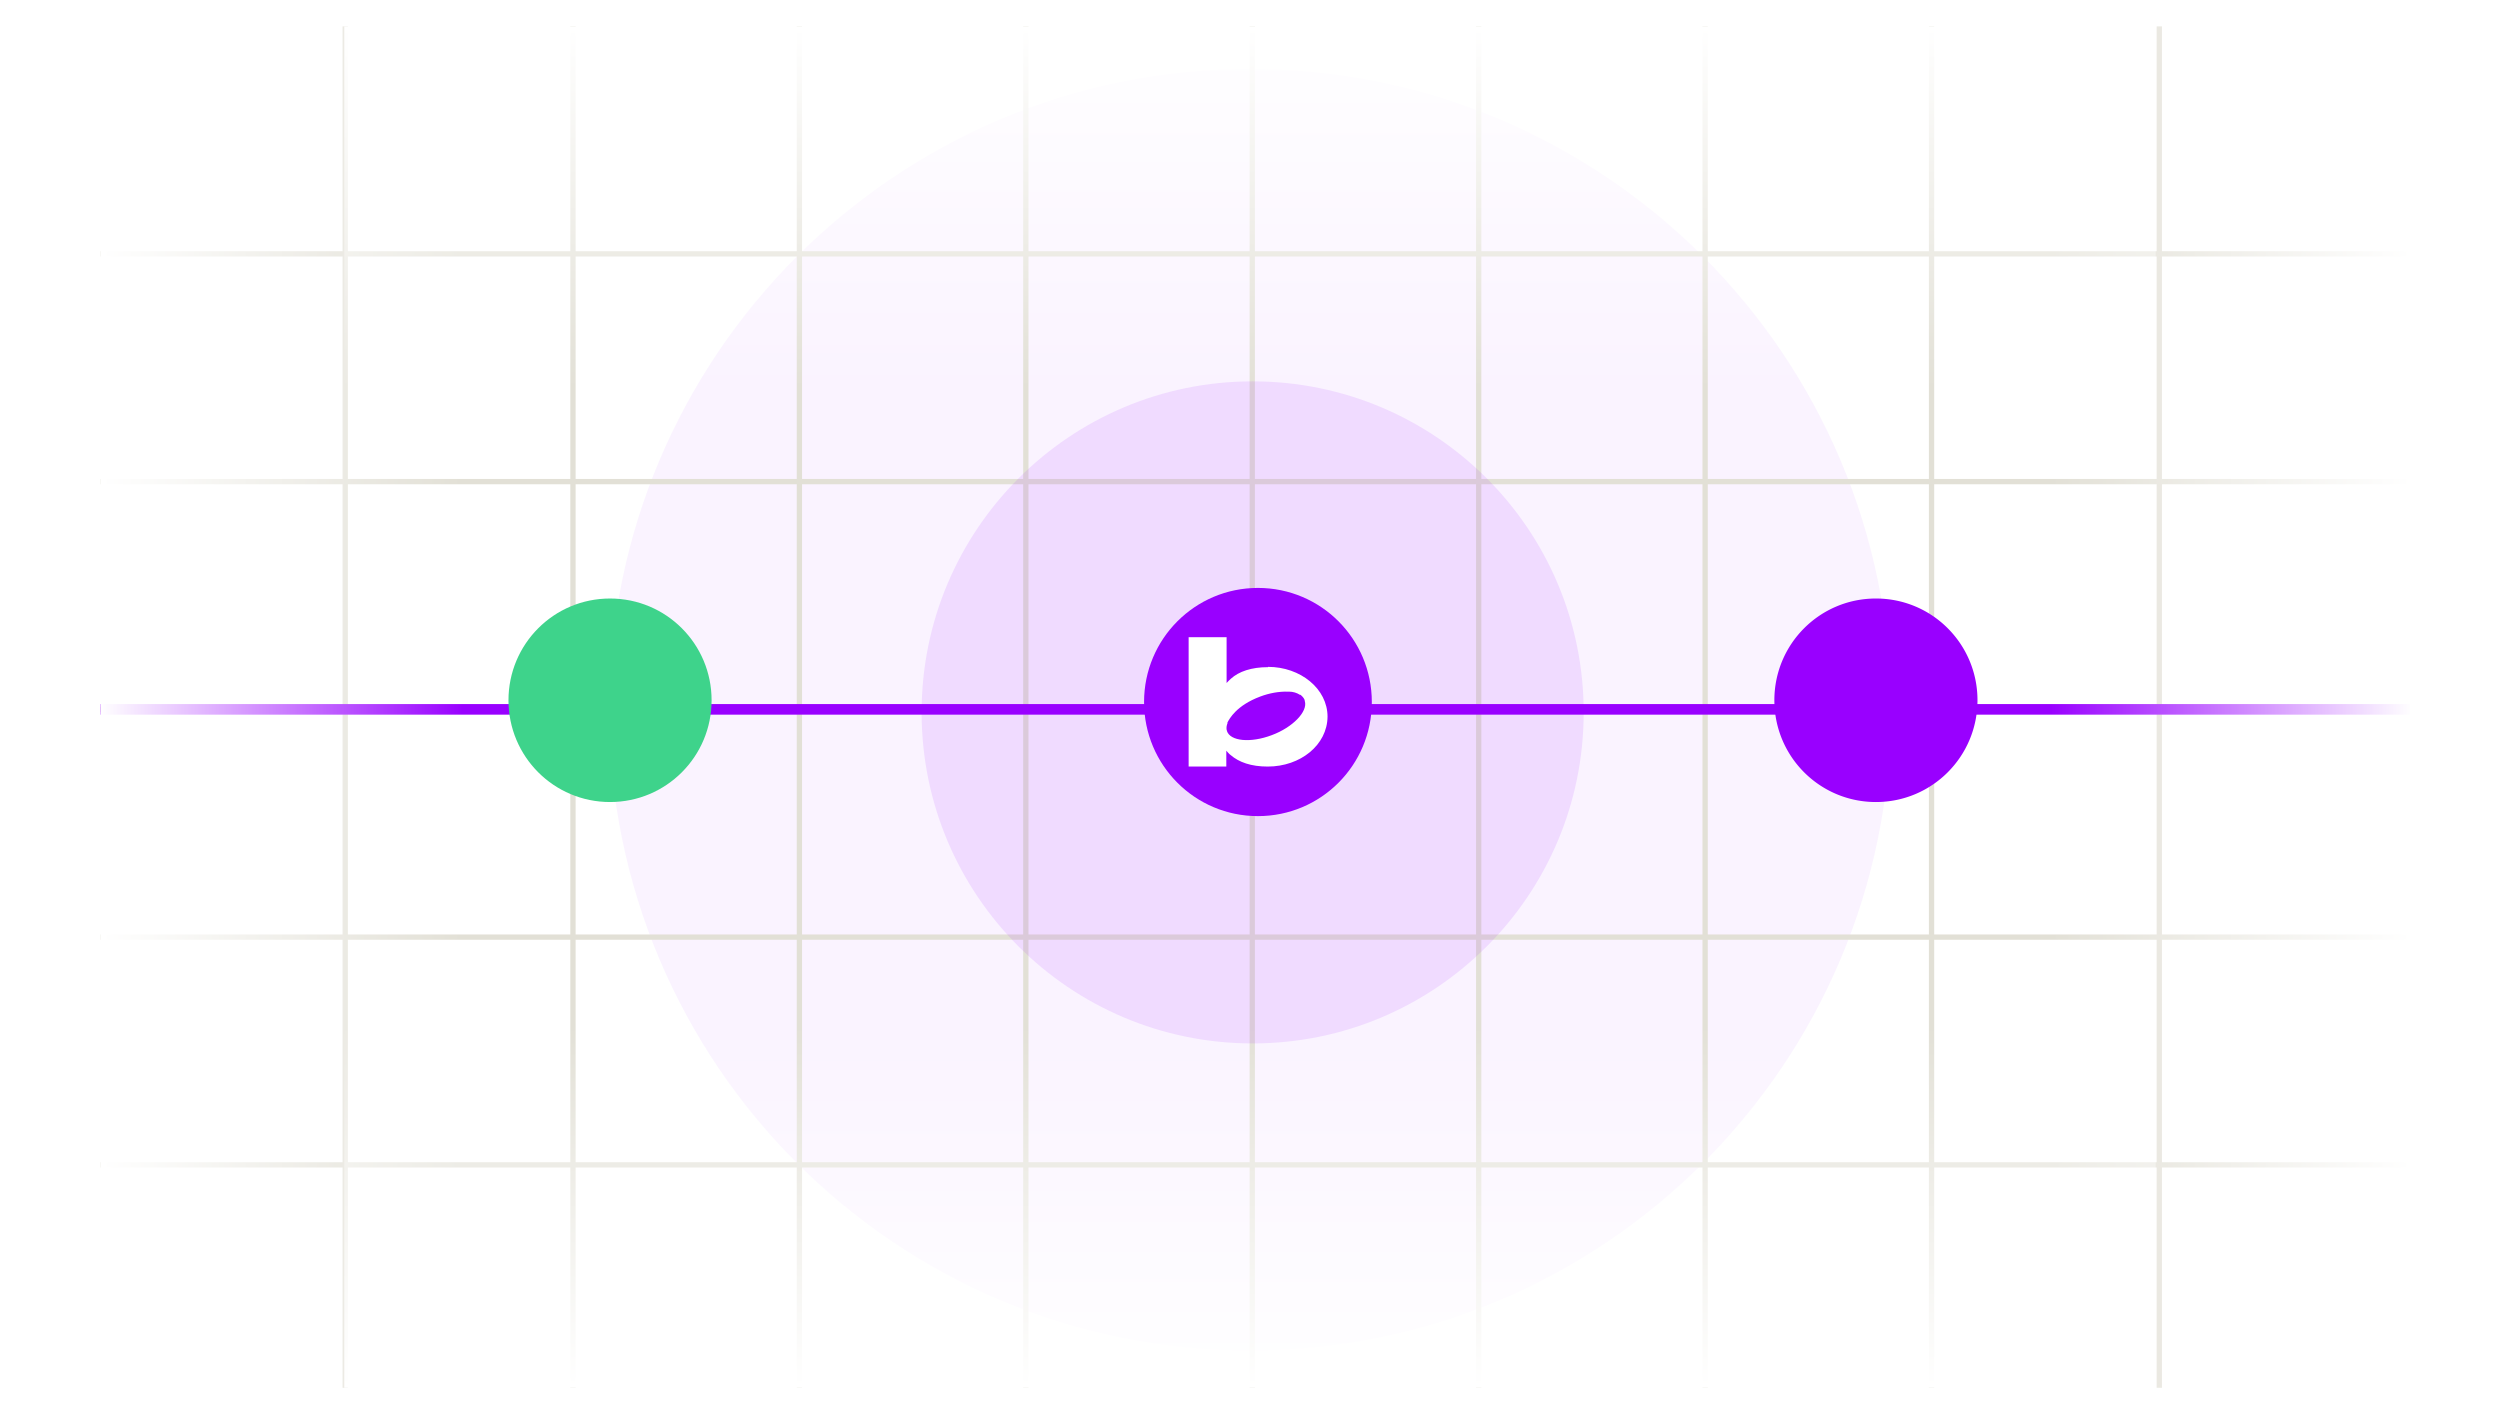
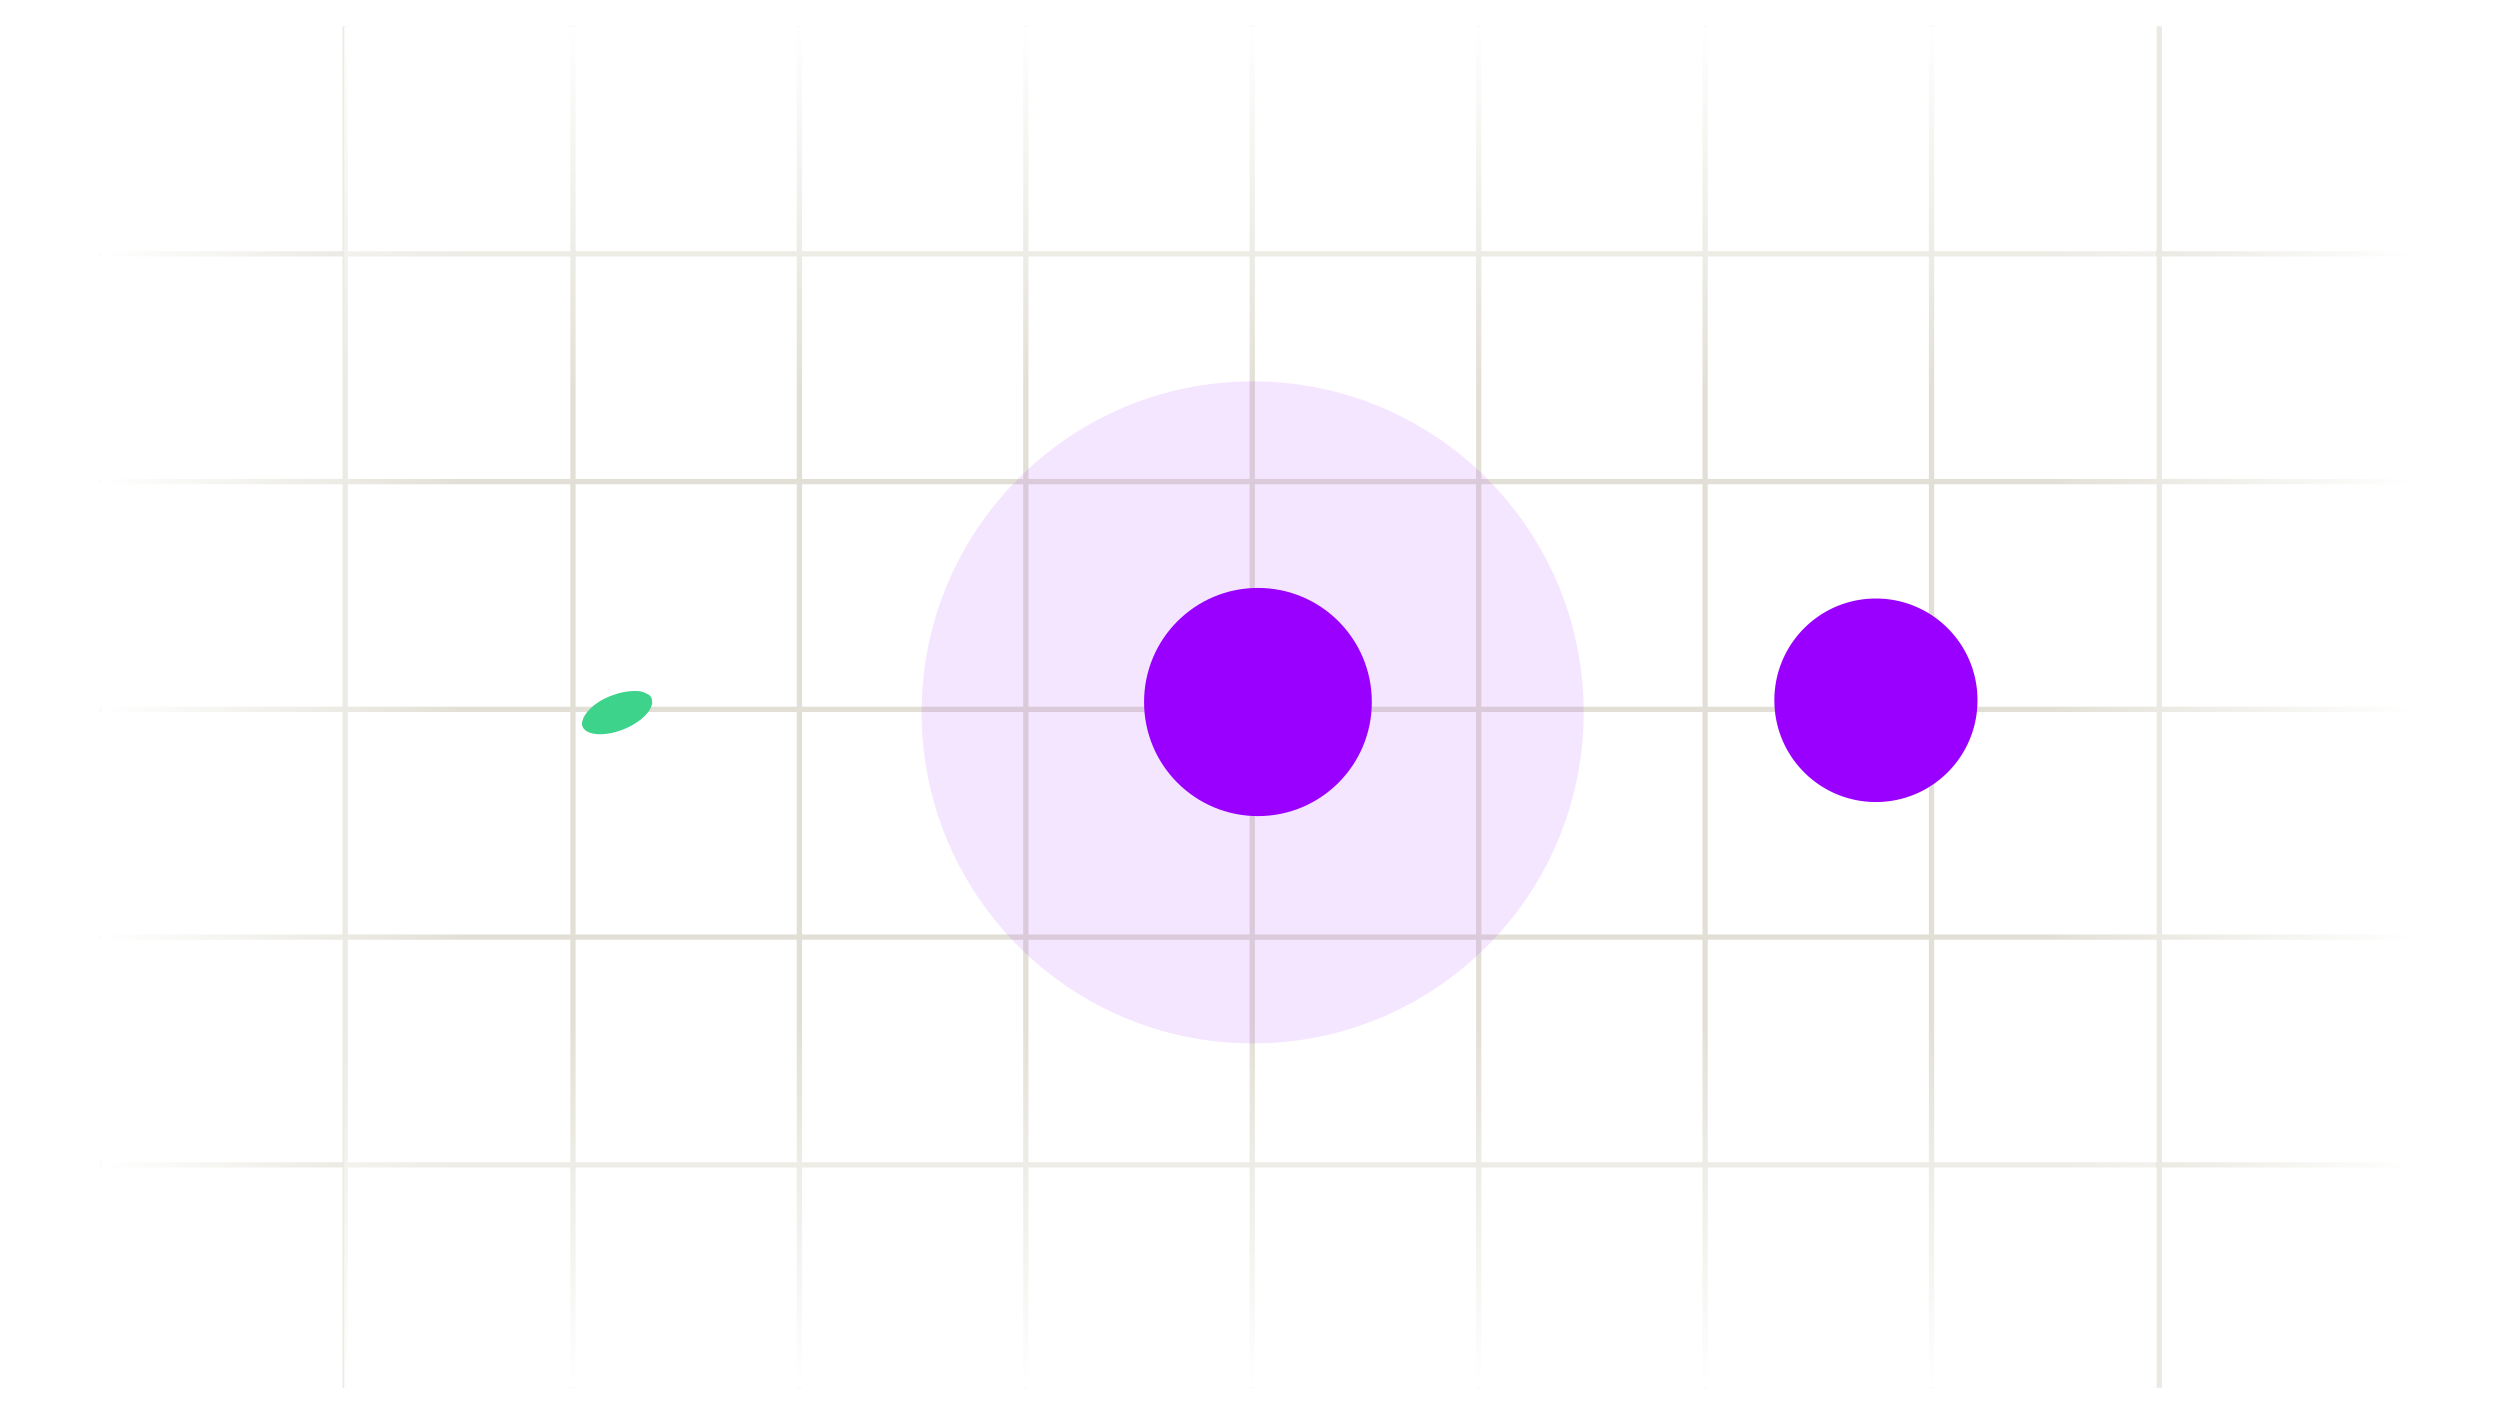
<svg xmlns="http://www.w3.org/2000/svg" width="472" height="266" fill="none">
-   <path fill="#fff" d="M0 0h472v266H0z" />
-   <path fill="#90F" d="M236 255c66.826 0 121-54.174 121-121S302.826 13 236 13 115 67.174 115 134s54.174 121 121 121Z" opacity=".05" />
  <path stroke="#E2E0D6" d="M108.177 5v257m-43-257v257m85.75-257v257m42.75-257v257m42.75-257v257m42.75-257v257m42.75-257v257m42.75-257v257m43-257v257M19 47.928h436m-436 43h436m-436 43h436" />
-   <path stroke="#90F" stroke-width="2" d="M19 133.928h436" />
  <path stroke="#E2E0D6" d="M19 176.928h436m-436 43h436" />
  <path fill="url(#a)" d="M407 193.467H65V262h342v-68.533Z" />
  <path fill="url(#b)" d="M407 5H65v68.533h342V5Z" />
  <path fill="url(#c)" d="M87.4 5H19v257h68.4V5Z" />
  <path fill="url(#d)" d="M455.4 5H387v257h68.4V5Z" />
  <path fill="#90F" d="M236.5 197c34.518 0 62.5-27.982 62.5-62.5S271.018 72 236.5 72 174 99.982 174 134.5s27.982 62.5 62.5 62.5Z" opacity=".1" />
  <path fill="#3ED38B" d="M123.019 131.824c-.146-.34-.388-.582-.678-.776h-.097c-.533-.34-1.162-.534-1.84-.583h-.145c-1.55-.048-3.148.243-4.697.825-4.019 1.504-5.181 3.736-5.472 4.367v.145c-.193.34-.242.728-.193 1.067 0 .049 0 .146.048.195.533 1.746 3.971 2.086 7.554.727 3.583-1.358 6.101-3.978 5.568-5.725 0-.097 0-.194-.048-.242Z" />
-   <path fill="#3ED38B" d="M115.175 113C104.57 113 96 121.587 96 132.212s8.57 19.212 19.175 19.212c10.604 0 19.174-8.587 19.174-19.212S125.779 113 115.175 113Z" />
  <path fill="#90F" d="M362.019 131.824c-.146-.34-.388-.582-.678-.776h-.097c-.533-.34-1.162-.534-1.84-.583h-.145c-1.55-.048-3.148.243-4.697.825-4.019 1.504-5.181 3.736-5.472 4.367v.145c-.193.34-.242.728-.193 1.067 0 .049 0 .146.048.195.533 1.746 3.971 2.086 7.554.727 3.583-1.358 6.101-3.978 5.568-5.725 0-.097 0-.194-.048-.242Z" />
  <path fill="#90F" d="M354.175 113C343.57 113 335 121.587 335 132.212s8.57 19.212 19.175 19.212c10.604 0 19.174-8.587 19.174-19.212S364.779 113 354.175 113Zm-107.88 19.107c-.162-.381-.434-.653-.76-.871h-.108c-.597-.38-1.303-.598-2.063-.652h-.163c-1.738-.055-3.529.272-5.267.924-4.506 1.687-5.809 4.189-6.135 4.896v.163a1.898 1.898 0 0 0-.217 1.197c0 .055 0 .163.054.218.598 1.958 4.452 2.339 8.47.816 4.018-1.523 6.841-4.461 6.244-6.419 0-.109 0-.218-.055-.272Z" />
  <path fill="#90F" d="M237.5 111c-11.89 0-21.5 9.629-21.5 21.542 0 11.913 9.61 21.542 21.5 21.542s21.5-9.629 21.5-21.542c0-11.913-9.61-21.542-21.5-21.542Z" />
-   <path fill="#fff" d="M239.4 125.96c-3.149 0-5.483.816-7.004 2.176-.325.272-.542.544-.814.816v-8.65h-7.167v24.425h7.113v-2.992c.271.272.488.599.814.816 1.575 1.36 3.855 2.176 7.004 2.176 6.189 0 11.239-4.08 11.293-9.411 0-5.276-5.104-9.411-11.239-9.411v.055Zm.706 12.838c-4.018 1.523-7.872 1.142-8.47-.816 0-.055 0-.163-.054-.218-.054-.381 0-.816.163-1.197v-.163c.38-.707 1.683-3.209 6.189-4.896 1.738-.652 3.529-.979 5.267-.924h.163c.76 0 1.466.217 2.063.598h.108c.326.272.598.544.76.925 0 .054.055.163.055.272.597 1.958-2.281 4.95-6.244 6.419Z" />
  <defs>
    <linearGradient id="a" x1="236" x2="236" y1="193.467" y2="262" gradientUnits="userSpaceOnUse">
      <stop stop-color="#fff" stop-opacity="0" />
      <stop offset="1" stop-color="#fff" />
    </linearGradient>
    <linearGradient id="b" x1="236" x2="236" y1="73.533" y2="5" gradientUnits="userSpaceOnUse">
      <stop stop-color="#fff" stop-opacity="0" />
      <stop offset="1" stop-color="#fff" />
    </linearGradient>
    <linearGradient id="c" x1="87.4" x2="19" y1="133.5" y2="133.5" gradientUnits="userSpaceOnUse">
      <stop stop-color="#fff" stop-opacity="0" />
      <stop offset="1" stop-color="#fff" />
    </linearGradient>
    <linearGradient id="d" x1="387" x2="455.4" y1="133.5" y2="133.5" gradientUnits="userSpaceOnUse">
      <stop stop-color="#fff" stop-opacity="0" />
      <stop offset="1" stop-color="#fff" />
    </linearGradient>
  </defs>
</svg>